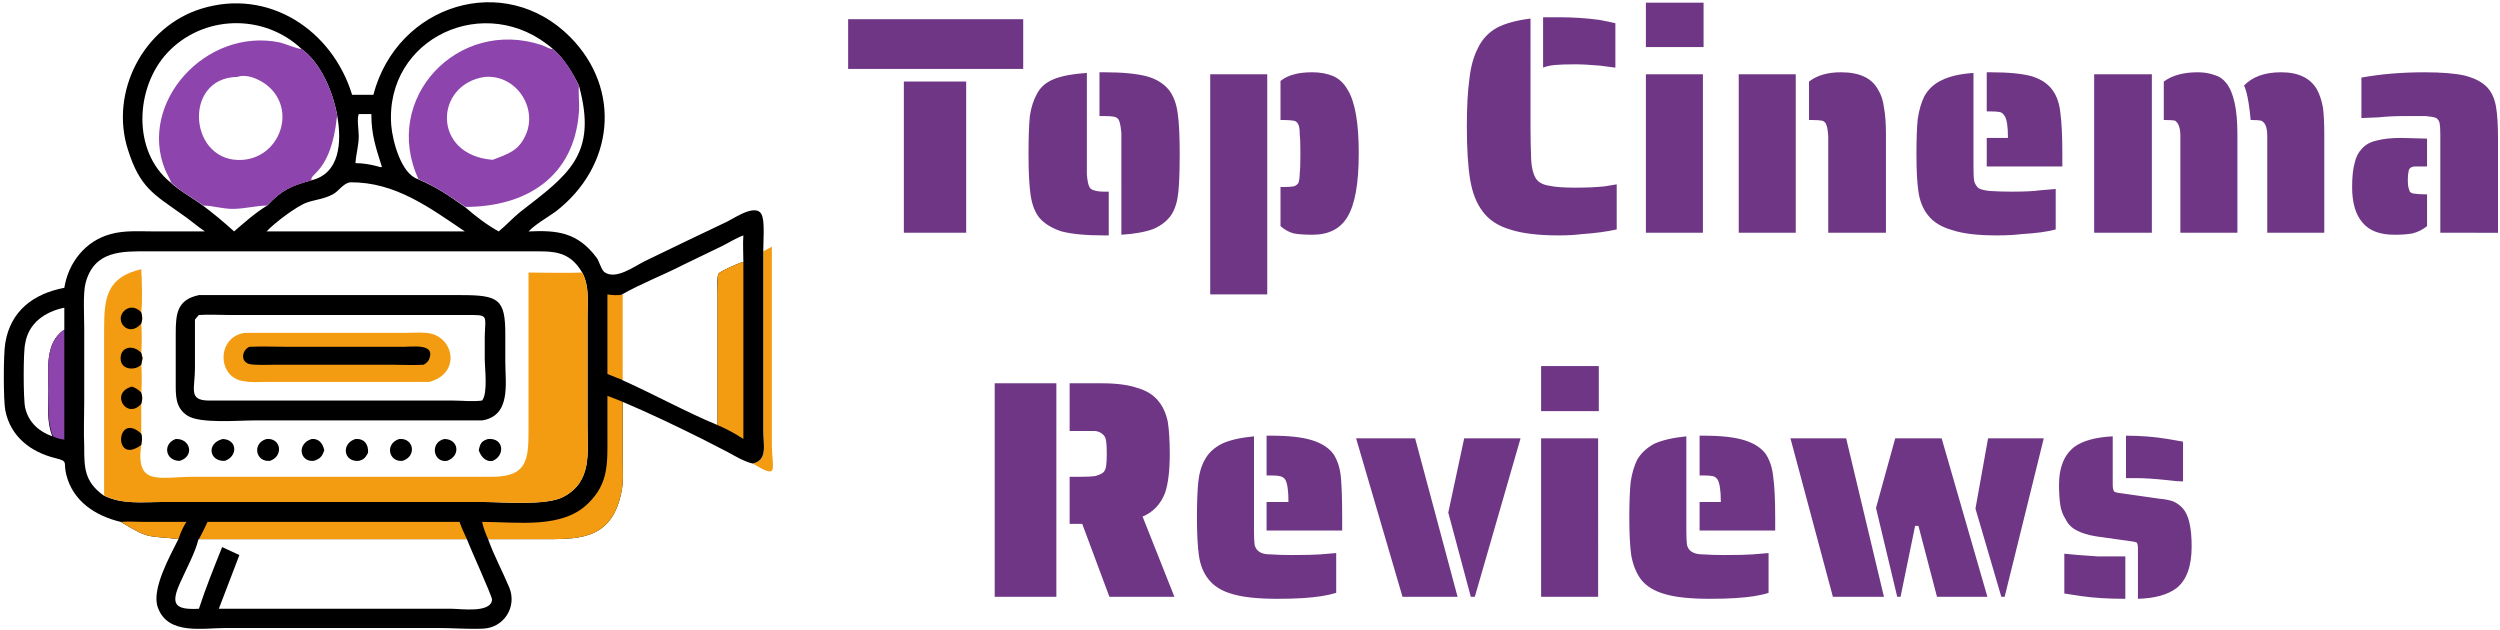
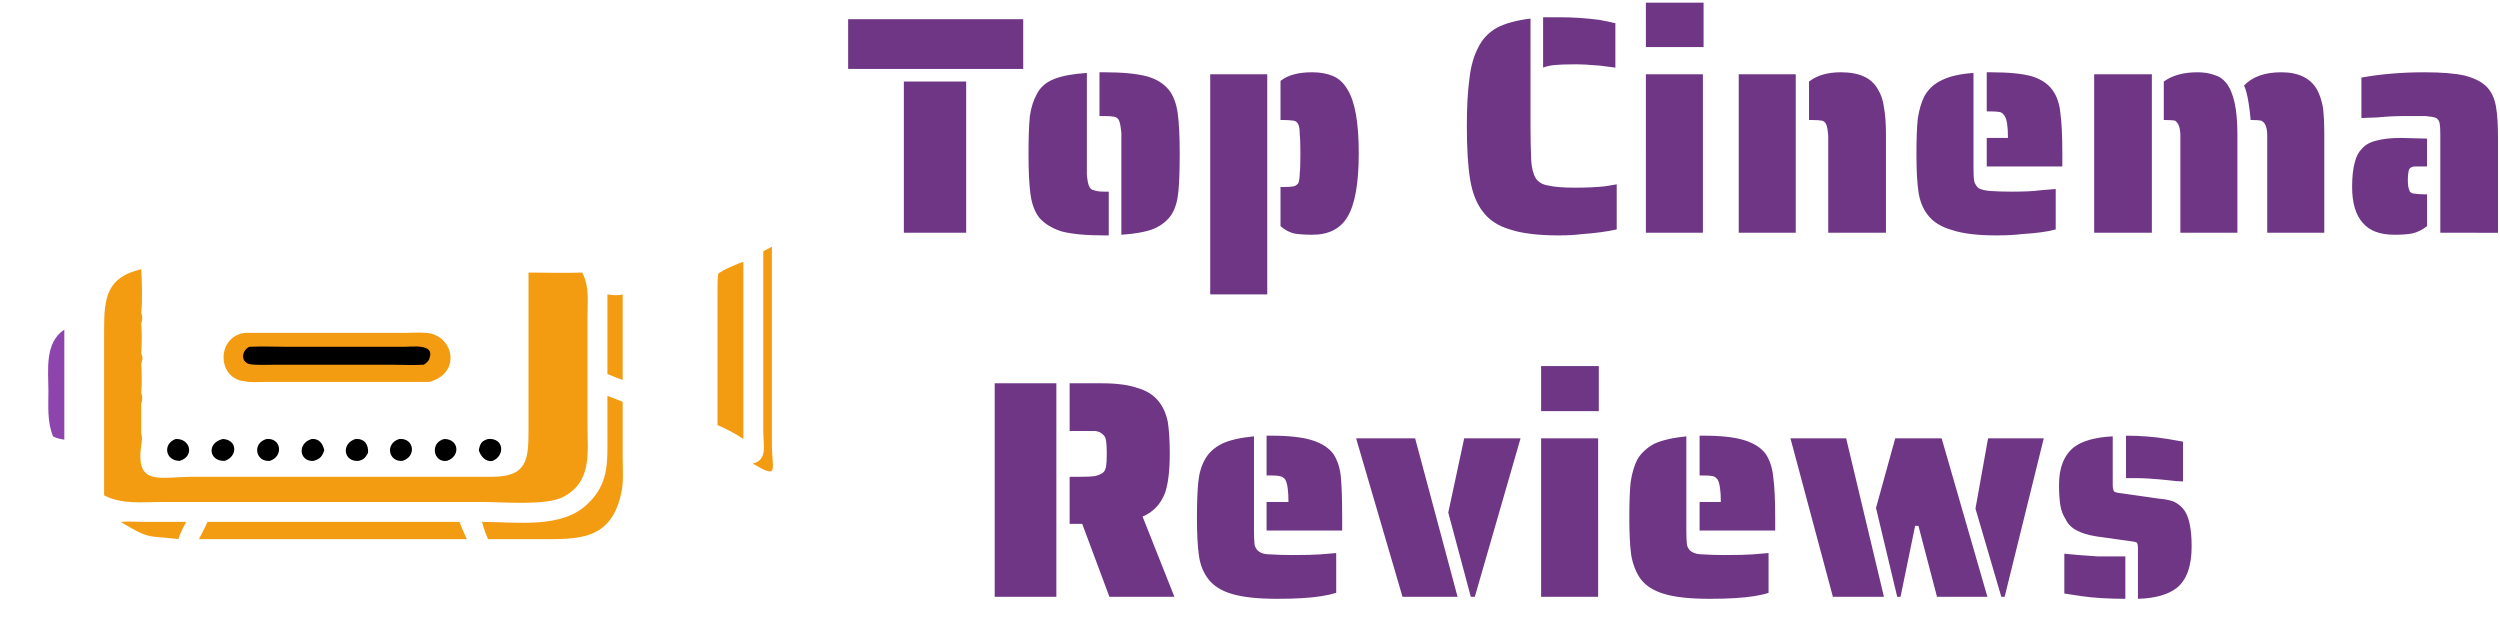
<svg xmlns="http://www.w3.org/2000/svg" width="377" height="95" version="1.2">
  <style>.s0{fill:#f39c12}.s1{fill:#000}.s2{fill:#8e44ad}.s3{fill:#6e3685}</style>
  <path d="M115.1 37.9q.7-.4 1.3-.7v30.1c.1 3.8 1 4.9-2.9 2.6 2.3-.5 1.6-2.8 1.6-4.9z" class="s0" />
-   <path d="M56.3 14.3C59.9.6 76.1-4.4 86 5.6c7.8 7.9 6.6 19.5-2.2 26.3-1.4 1-2.9 1.8-4.1 3 4.3-.2 7.4.1 10.3 4 .4.6.6 1.6 1.1 2.1 1.7 1.3 4.5-.8 6.1-1.6 4.1-2 8.3-4 12.5-6 1.2-.6 4.8-3.1 5.3-.6.3 1.1.1 3.8.1 5.1V65c0 2.1.7 4.4-1.6 4.9-1.3-.3-2.6-1.1-3.9-1.8l-3.7-1.9c-3.8-1.9-8.2-4-12-5.6v8.3c0 1.9.2 4-.3 5.8-1.6 6.9-6.7 6.6-12.1 6.6h-7.9c.9 2.5 2.2 4.9 3.2 7.3 1.2 2.9-.8 6.1-4 6.2-2.2.1-4.5-.1-6.8-.1H34.1c-3.6 0-8.8 1.1-10.3-3.1-1-2.7 1.8-7.7 3.1-10.3-4.6-.6-4.1.2-8.7-2.6-3.8-.9-7.2-3.1-8.2-7.1-.5-1.9.4-2-1.6-2.5-3.7-.9-6.8-3.2-7.6-7.2-.3-1.5-.3-8.6 0-10.2.8-4.8 4.2-7.4 8.9-8.3.6-3.8 3.2-7.1 7-8.1 2.1-.6 4.6-.4 6.7-.4h7.5c-1.2-.8-2.3-1.8-3.5-2.6-4.2-3-6.3-4-8.1-9.7C16.5 13.9 21.6 4 30.4 1.3c10.1-3.1 19.7 3.2 22.7 13zM15.6 74.7c2.8 1.4 5.8 1 8.8 1h48.5c2.9 0 9.6.6 12.1-.8 4.3-2.3 3.6-6.6 3.6-10.7V47.6c0-2.2.3-4.4-.8-6.5-2-3.4-4.5-3.2-7.9-3.2H22.4c-3.9 0-8.2-.2-9.5 4.8-.4 1.5-.2 5-.2 6.8v11c0 2.3-.1 4.6 0 6.8 0 3.2 0 5.3 2.9 7.4zm10.1-47.2c1.1 1.1 3.6 2.5 4.9 3.5 1.3 0 2.9.5 4.5.5 1.8 0 3.5-.5 5.2-.5 2.2-2.4 3.7-3 6.6-3.8-.4-1 3-1.1 3.9-9.5h.1c-.6-3.6-2.4-8.1-5.4-10.3-.9-.1-2.2-.7-3.3-1C31 4.1 20.7 15.5 24.9 25.6c.2.5.8 1.5.8 1.9zM63 27c3.2 1.4 4.5 2.4 7.1 4.2 9.2 0 16.5-4.5 17.2-14.3 0-1.4-.2-2.7 0-4-1-2-2.2-4-3.9-5.5-.6 0-1.1-.4-1.7-.6C68.9 2.6 57.5 14.9 63 27zM30 81.3l-.1.1c-.4 1.8-1.9 4.6-2.7 6.4-1.5 3.3-.9 4.2 2.8 4 1-3.1 2.3-6.3 3.5-9.3l2.6 1.2-3.1 8.1h35.1c1.4 0 6 .7 6.1-1.4 0-.5-3.4-8-3.8-9.1H30zm63.8-36.9v12.9c4.7 2.1 9.8 4.9 14.4 6.8v-20c0-1-.1-1.9.1-2.8.3-.4 3.2-1.7 3.8-1.8 0-1.3-.1-2.7 0-4-1.1.4-2.2 1.1-3.2 1.6l-5.8 2.8c-3.1 1.6-6.3 2.8-9.3 4.5zm-41-16.9c-1 .1-1.8 1.4-2.6 1.8-1.3.7-2.6.8-3.8 1.2-1.6.5-5.1 3.2-6.2 4.4h29.9c-5.2-3.5-10.5-7.5-17.3-7.4zm-27.1 0c0-.4-.6-1.4-.8-1.9C20.7 15.5 31 4.1 42.2 6.4c1.1.3 2.4.9 3.3 1C39.8 2 30.6 2.2 25.2 8c-4.8 5.2-5.3 14.8.5 19.5zM63 27C57.5 14.9 68.9 2.6 81.7 6.8c.6.2 1.1.6 1.7.6C73.3-1.4 58 5.7 59 18.9c.2 2.4 1.5 7.3 4 8.1zM7.9 65.8c-.9-2.2-.6-4.5-.6-6.9 0-3.1-.6-7.2 2.4-9.2v-3.3c-2.9.6-5.4 2.3-5.9 5.4-.3 1.1-.3 8.5 0 9.7.5 2.2 2.1 3.6 4.1 4.3zm62.2-34.6c1.6 1.4 3.3 2.7 5.1 3.7 1.1-.9 2.1-2 3.2-2.9 7.2-5.6 11.8-8.6 8.9-19.1-.2 1.3 0 2.6 0 4-.7 9.8-8 14.3-17.2 14.3zm-16-14c-.3.7 0 2.5 0 3.3 0 1.4-.4 2.7-.5 4.1 1.1 0 2.3.2 3.4.5.2.1.4.1.6.1-.9-2.9-1.6-4.8-1.6-8h-1.9zM30.6 31q2.4 1.8 4.7 3.9c1.5-1.3 3.3-2.9 5-3.9-1.7 0-3.4.5-5.2.5-1.6 0-3.2-.5-4.5-.5zm16.3-3.8c4.4-1 4.6-5.8 4-9.5h-.1c-.9 8.4-4.3 8.5-3.9 9.5z" class="s1" />
  <path d="M18.2 78.7c1.1-.1 2.3 0 3.4 0h6.5c-.5.8-.9 1.7-1.2 2.6-4.6-.6-4.1.2-8.7-2.6zM93.9 44.4v12.9q-1.1-.4-2.3-.9v-12c.8.1 1.5.2 2.3 0z" class="s0" />
  <path d="M9.7 49.7v16.6c-.6-.1-1.2-.2-1.7-.5-.9-2.2-.7-4.5-.7-6.9 0-3.1-.6-7.2 2.4-9.2z" class="s2" />
  <path d="M112.1 39.5v26.7c-1.2-.8-2.5-1.5-3.9-2.1v-20c0-1 0-1.9.1-2.8.3-.4 3.2-1.7 3.8-1.8zM91.6 59.7c.8.3 1.6.6 2.3.9v8.3c0 1.9.2 4-.3 5.8-1.6 6.9-6.7 6.6-12.1 6.6h-7.9c-.4-.9-.7-1.7-.9-2.6 5.3 0 12.1 1.1 16-2.8 3.1-3 2.9-6.1 2.9-10.1zM31.3 78.7h38c.3.9.7 1.7 1.1 2.6H30q.7-1.3 1.3-2.6z" class="s0" />
-   <path d="M63.1 27C57.5 14.9 69 2.6 81.7 6.8c.6.2 1.1.6 1.7.6 1.8 1.5 2.9 3.5 3.9 5.5-.1 1.3.1 2.6 0 4-.7 9.8-8 14.3-17.1 14.3-2.7-1.8-4-2.8-7.1-4.2zm10-15.4c-7.6 1.1-8 11.8 1.2 12.5 2.3-.9 3.9-1.3 5-3.8 1.8-4.1-1.5-9.1-6.2-8.7zM25.8 27.5c-.1-.4-.7-1.4-.9-1.9C20.8 15.5 31 4.1 42.2 6.4c1.1.3 2.4.9 3.3 1 3 2.2 4.8 6.7 5.4 10.3h-.1c-.9 8.4-4.3 8.5-3.8 9.5-2.9.8-4.5 1.4-6.7 3.8-1.7 0-3.4.5-5.2.5-1.6 0-3.1-.5-4.4-.5-1.4-1-3.9-2.4-4.9-3.5zm10-15.9c-8.4.1-7.3 13.2.9 12.5 5.6-.5 8.1-7.7 3.5-11.3-1.2-.9-3-1.7-4.4-1.2z" class="s2" />
  <path d="M67 66.2c2.2 0 2.5 2.6.4 3.3-2.1.3-2.6-2.8-.4-3.3zM26.5 66.2c2.2-.1 2.9 2.6.6 3.3-2.2 0-2.6-2.6-.6-3.3zM40.2 66.2c2.2-.2 2.6 2.6.5 3.3-2.2.2-2.7-2.7-.5-3.3zM73.6 66.2c2.4-.2 2.6 2.5.7 3.3-1.1.2-1.8-.7-2.1-1.6.2-1 .4-1.4 1.4-1.7zM60.2 66.2c2.2-.2 2.7 2.6.5 3.3-2.1.2-2.7-2.6-.5-3.3zM47 66.2c1.1-.1 1.7.7 1.9 1.7-.3.9-.6 1.3-1.6 1.6-2.1.2-2.6-2.6-.3-3.3zM33.6 66.2c2.2.1 2.3 2.6.3 3.3-2.4.1-2.8-2.7-.3-3.3zM53.6 66.2c1.4-.1 2 .9 1.9 2.1-.4.7-.6 1-1.4 1.2-2.3.2-2.7-2.6-.5-3.3z" class="s1" />
  <path d="M21.3 40.6c.1 1.4.2 5.2 0 6.5.2.7.2 1.1 0 1.7.1 1.1.1 3.3 0 4.4l.2.8-.2 1c.1.7.1 3.6 0 4.2.2.6.2 1.1 0 1.7v4.5c.2.6.1 1.1 0 1.7-.9 6.3 2.8 4.8 7.8 4.8h45.1c5.3 0 5.5-2.6 5.5-7V41.1c2.7 0 5.4.1 8.1 0 1.1 2.1.8 4.3.8 6.5v16.6c0 4.1.7 8.4-3.6 10.7-2.5 1.4-9.2.8-12.1.8H24.4c-3 0-6 .4-8.7-1V49.6c0-4.7.4-7.8 5.6-9z" class="s0" />
-   <path d="M21.3 55c-.9.9-2.9.8-3.1-.7-.2-1.9 1.7-2.5 3.1-1.1l.2.8zM21.3 60.9c-2.2 2.5-4.8-1.7-1.4-2.6.6.2 1 .5 1.4.9.2.6.2 1.1 0 1.7zM21.3 67.1c-4.3 3.2-3.8-5.2 0-1.7.2.6.1 1.1 0 1.7zM21.3 48.8c-1.9 2.2-4.1-.4-2.6-1.9.8-.8 1.9-.6 2.6.2.2.7.2 1.1 0 1.7zM30 44.5h39.5c5.7 0 6.7.6 6.7 5.9v4.2c0 3.2.9 8.1-3.5 8.8H38.3c-2.4 0-8.1.5-10-.7-1.9-1.2-1.8-3.1-1.8-5.1v-7.3c0-3 .2-5.1 3.5-5.8zm0 3q-.3.3-.6.7v7.3c0 3.1-1 4.8 1.9 4.9h36.9c1.4 0 3.1.2 4.5 0 .9-1.1.4-4.9.4-6.3v-3.4c.1-3.3.6-3.2-2.8-3.2H34.5c-1.5 0-3-.1-4.5 0z" class="s1" />
  <path d="M36.9 50.2h24c1.1 0 2.3-.1 3.4 0 4.1.3 5.4 6.1.4 7.4H39.9c-1 0-2.1.1-3-.1-4.2-.4-4.3-6.7 0-7.3z" class="s0" />
  <path d="M37.6 52.3c2-.1 3.9 0 5.8 0h17.5c1.2 0 4.6-.5 3.9 1.6-.1.5-.4.8-.9 1.1-1.4.1-3.4 0-4.9 0H41.5c-1 0-2.9.1-3.9-.1-1.4-.4-1.1-2.1 0-2.6z" class="s1" />
  <path d="M127.9 10.4V2.9h26.4v7.5zm8.4 24.7V12.3h9.4v22.8zm32.8.3V20q-.1-1.1-.3-1.7-.2-.6-.8-.7-.5-.1-1.5-.1h-.7v-6.6h.7q4.1 0 6.4.6 2.2.6 3.4 2.1 1 1.3 1.3 3.5.3 2.1.3 6.1 0 3.7-.2 5.7-.2 2.1-1 3.4-.9 1.4-2.7 2.2-1.8.7-4.9.9zm-2.6.1q-4.1 0-6.4-.6-2.2-.7-3.4-2.1-1-1.3-1.3-3.5-.3-2.1-.3-6.1 0-3.6.2-5.7.3-2 1.1-3.4.8-1.5 2.6-2.2 1.8-.7 4.9-.9V26.3q.1 1.2.3 1.7.2.6.8.7.5.2 1.5.2h.7v6.6zm31.4-.1q-1.7 0-2.8-.2-1.1-.3-2-1.1v-5.9h.5q1 0 1.5-.1.4-.1.7-.5.2-.6.2-1.5.1-.7.1-2.9t-.1-2.9q0-1.1-.2-1.5-.2-.5-.7-.6-.7-.1-1.5-.1h-.5v-5.9q.9-.7 2.1-1 1.1-.3 2.7-.3 1.8 0 3.2.6 1.3.6 2.1 2 1.7 2.7 1.7 9.6 0 6.8-1.7 9.6-1.6 2.7-5.3 2.7zm-15.4 9V11.2h8.6v33.2zm50.2-34.2V2.6h2.4q3.1 0 6.1.4 1.6.3 2.4.5v6.7q-.7-.1-2.3-.3-2.2-.2-3.8-.2-1.9 0-3 .1t-1.8.4zm2.4 25.3q-4.7 0-7.4-.9-2.7-.8-4.1-2.7-1.4-1.8-1.9-4.8t-.5-8.1q0-4.4.4-7.2.3-2.7 1.3-4.6.9-1.9 2.8-3 1.9-1 5.1-1.4V19q0 2.6.1 5.1.1 1.8.7 2.8.6.9 2 1.1 1.3.3 3.9.3 2.6 0 4.5-.2.7-.1 1.8-.3v6.8q-2.3.5-5.2.7-1.6.2-3.5.2zm13.1-28.4V.4h8.7v6.7zm0 28V11.2h8.6v23.9zm27.5 0V20.5q-.1-1.3-.3-1.7-.1-.4-.6-.6-.5-.1-1.5-.1h-.5v-5.8q1.8-1.4 4.8-1.4 4.2 0 5.6 2.6.7 1.1.9 2.7.3 1.6.3 4v14.9zm-13.5 0V11.2h8.6v23.9zm37.4-10v-4.3h3.2q0-2.6-.5-3.3-.3-.5-.7-.6-.5-.1-1.4-.1h-.6v-5.9h.6q4 0 6.2.6 2.2.7 3.2 2.2.9 1.3 1.1 3.3.3 2.1.3 6.2v1.9zm1.5 10.4q-4.3 0-6.7-.8-2.5-.7-3.7-2.3-1.1-1.4-1.4-3.5-.3-2-.3-5.7 0-3.4.2-5.3.3-2 1-3.4.9-1.6 2.6-2.4 1.8-.9 4.8-1.1v14.1q0 1.6.1 2.2.2.7.7 1.1.6.3 1.7.4 1.5.1 3.2.1 3 0 4.3-.2l2.4-.2v6.1q-1.8.5-5.1.7-1.6.2-3.8.2zm27.7-.4V20.5q0-1.1-.3-1.7-.2-.4-.5-.6-.4-.1-1.4-.1h-.3v-5.8q1.9-1.4 5.1-1.4 1.4 0 2.5.4 1.1.3 1.8 1.2 1.7 2.1 1.7 7.7v14.9zm13.1 0V20.5q0-1.1-.3-1.7-.2-.4-.6-.6-.4-.1-1.3-.1h-.3q-.1-1.2-.3-2.5-.3-1.9-.7-2.7 1.9-2 5.6-2 3.9 0 5.4 2.6.6 1.1.9 2.7.2 1.6.2 4v14.9zm-26.1 0V11.2h8.7v23.9zm52.2 0V20.3q0-1.2-.1-1.7t-.5-.8q-.5-.2-1.6-.3h-3.1q-2.2 0-4.1.2l-2.5.1v-6.1q4.4-.8 9.5-.8 3.9 0 6.1.5 2.3.6 3.4 1.8 1 1.1 1.3 2.9.3 1.7.3 4.8v14.2zm-6.9.3q-3.3 0-4.8-1.8-1.6-1.8-1.6-5.4 0-2.3.4-3.7.3-1.3 1.1-2.1.8-.9 2.2-1.2 1.4-.4 3.7-.4l3.9.1v4.2h-1.9q-.9.1-.9.9-.1.3-.1 1.2 0 .7.1 1.1l.2.6q.3.3.7.3.7.1 1.4.1h.5v4.8q-1 .8-2.2 1.1-1.1.2-2.7.2zM150 90V57.8h9.3V90zm17.3 0-4.1-11h-1.9v-7.1h1.6q1.5 0 2.2-.1.8-.2 1.2-.5.4-.3.5-1 .1-.6.1-1.9 0-1.3-.1-1.9-.1-.7-.5-1-.4-.4-1.1-.5h-3.9v-7.2h4.8q3.4 0 5.4.7 2.1.6 3.2 2 1 1.2 1.4 3.1.3 1.9.3 4.8 0 3.8-.7 5.9-1 2.6-3.4 3.6l4.8 12.1zM191 80v-4.3h3.3q0-2.6-.5-3.4-.3-.4-.8-.5-.4-.1-1.3-.1h-.7v-6h.7q4 0 6.2.7t3.2 2.1q.9 1.4 1.1 3.4.2 2.1.2 6.2V80zm1.6 10.3q-4.3 0-6.7-.7-2.5-.7-3.7-2.3-1.1-1.4-1.4-3.5-.3-2.1-.3-5.7 0-3.4.2-5.4.2-2 1-3.4.8-1.5 2.6-2.4 1.7-.8 4.8-1.1V80q0 1.5.1 2.2.2.7.7 1 .5.4 1.7.4 1.5.1 3.2.1 3 0 4.3-.1l2.4-.2v6q-1.9.6-5.1.8-1.6.1-3.8.1zm18.9-.3-7-23.9h8.9l6.4 23.9zm10.3 0-3.4-12.7 2.4-11.2h8.5L222.4 90zm10.6-28v-6.8h8.7V62zm0 28V66.1h8.6V90zm23.9-10v-4.3h3.2q0-2.6-.5-3.4-.3-.4-.7-.5-.5-.1-1.4-.1h-.6v-6h.6q4 0 6.2.7t3.2 2.1q.9 1.4 1.1 3.4.3 2.1.3 6.2V80zm1.5 10.3q-4.3 0-6.7-.7-2.5-.7-3.7-2.3-1-1.4-1.4-3.5-.3-2.1-.3-5.7 0-3.4.2-5.4.3-2 1-3.4.9-1.5 2.6-2.4 1.8-.8 4.8-1.1V80q0 1.5.1 2.2.2.7.7 1 .6.4 1.7.4 1.5.1 3.2.1 3 0 4.3-.1l2.4-.2v6q-1.8.6-5.1.8-1.6.1-3.8.1zm18.6-.3L270 66.1h8.4l5.7 23.9zm9.7 0-3.2-13.4 2.9-10.5h7l6.9 23.9h-7.6l-2.8-10.7h-.5L286.6 90zm15.7 0-3.9-13.3 1.9-10.6h8.4L302.3 90zm27.4-17.4q-.9 0-2.4-.2-2.9-.3-4.7-.3h-1.5v-6.4q3.3 0 6.3.5l2.3.4zm-6.8 17.7v-7.6q0-.7-.2-.9-.2-.1-1-.2l-5-.7q-1.9-.3-3-.9-1.2-.6-1.7-1.7-.6-.9-.8-2.1-.2-1.3-.2-3.1 0-3.9 2.3-5.7 1.9-1.4 5.8-1.6v7.3q0 .7.2 1 .2.2 1.2.3l5.6.8q1.2.1 2.1.4.9.4 1.5 1.1 1.3 1.5 1.3 5.7 0 4.5-2.3 6.3-2 1.5-5.8 1.6zm-1.9 0q-3.8 0-6.6-.4l-2.6-.4v-6q1.8.2 5 .4h4.2z" class="s3" />
</svg>